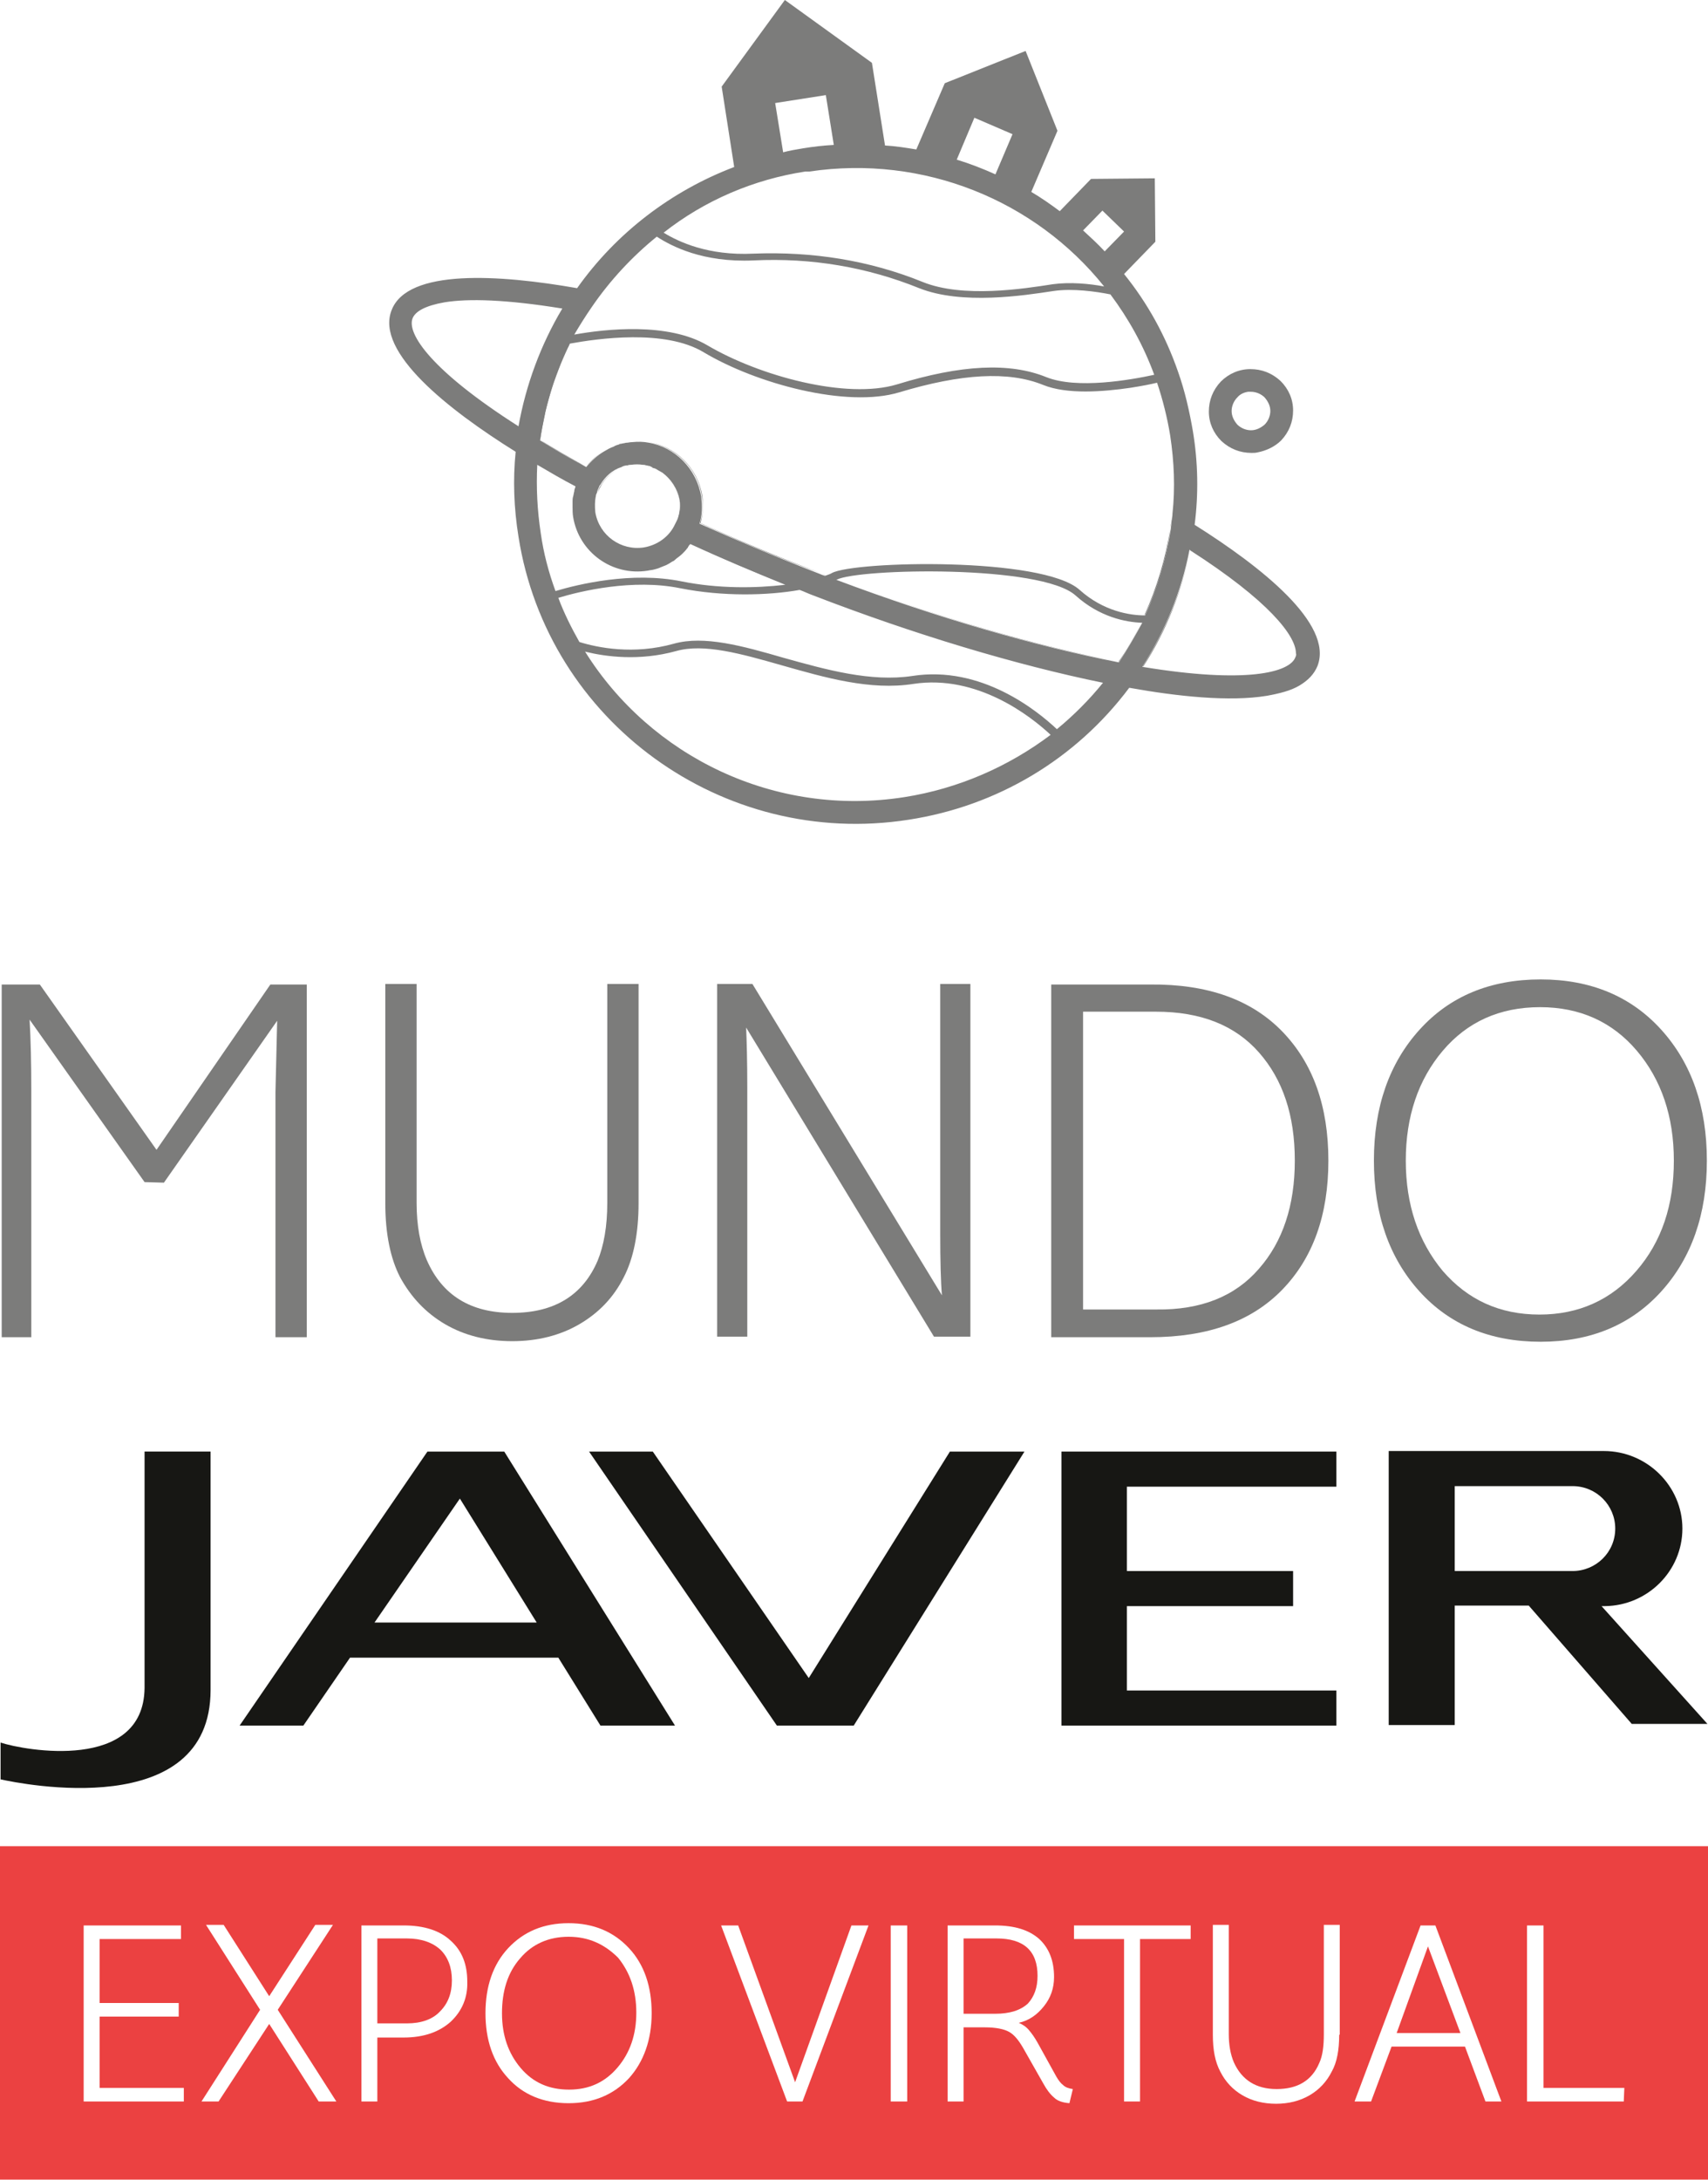
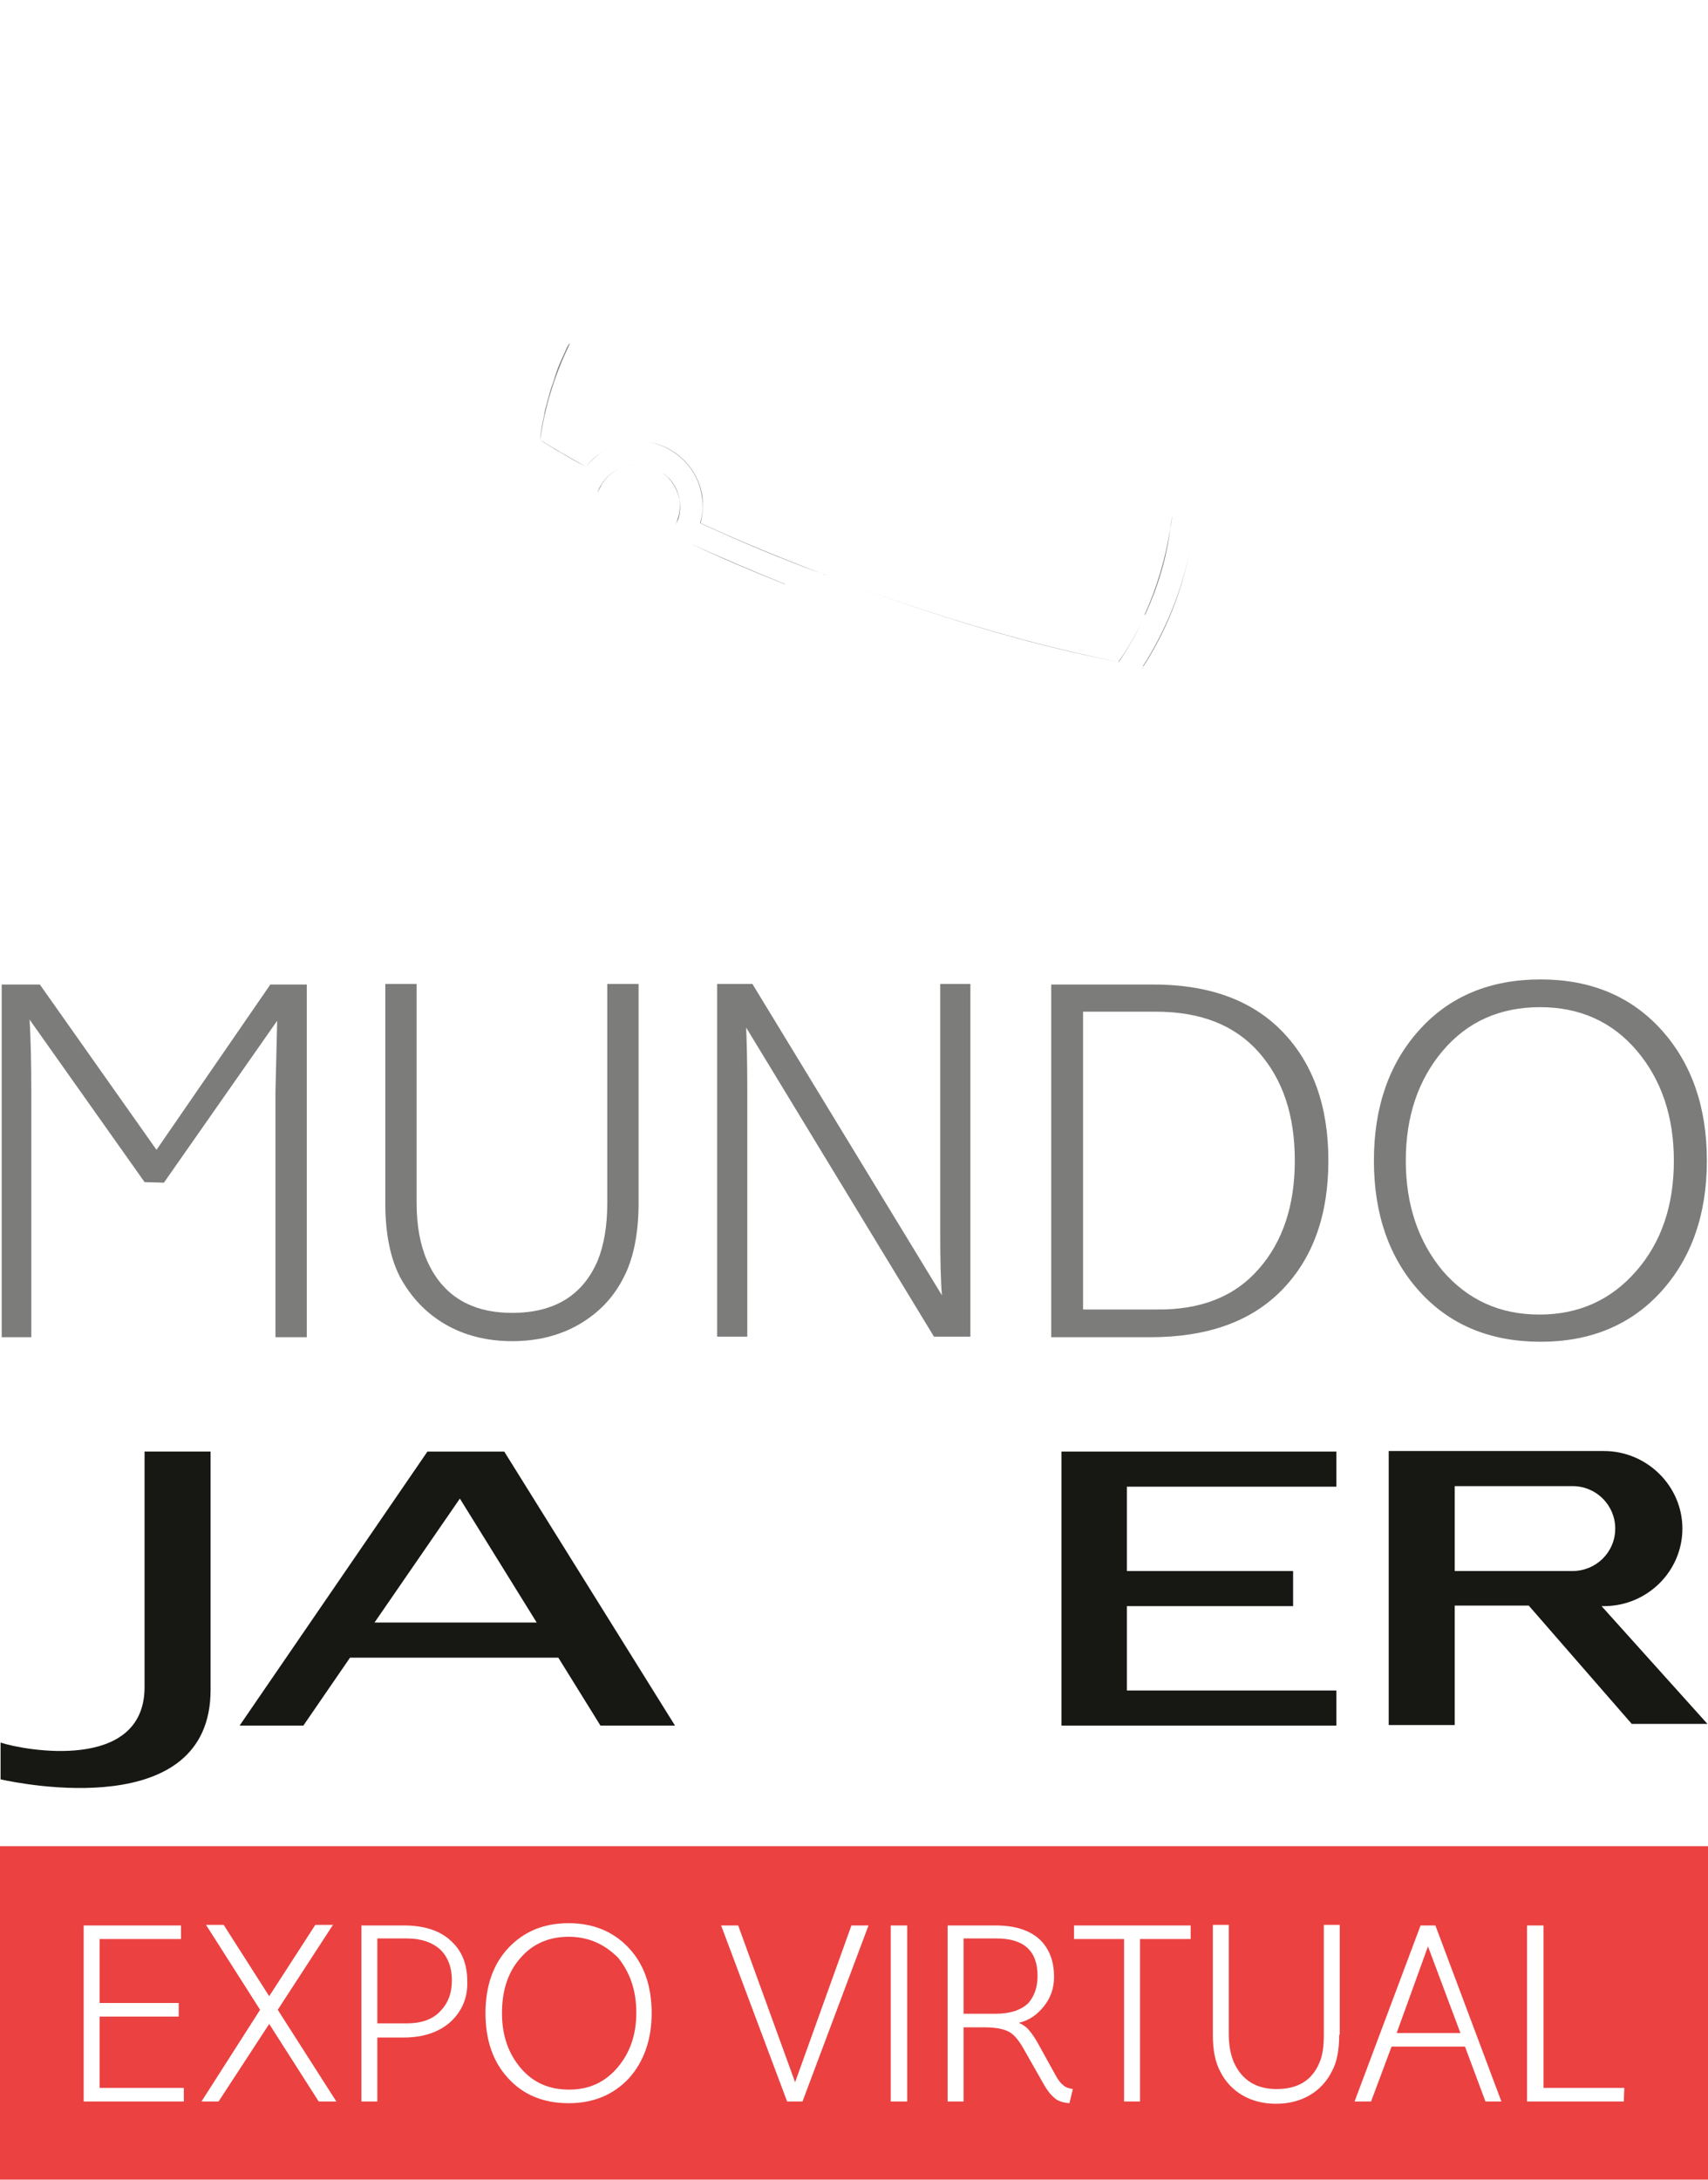
<svg xmlns="http://www.w3.org/2000/svg" width="134" height="171" viewBox="0 0 134 171" fill="none">
  <path d="M12.86 92.76L11.342 92.716L2.322 79.972C2.411 81.526 2.456 83.391 2.456 85.567V104.882H0.134V77.219H3.126L12.279 90.185L21.21 77.219H24.067V104.882H21.611V85.655L21.745 80.061L12.86 92.76Z" fill="#7C7C7B" />
  <path d="M33.489 98.843C34.694 101.596 36.927 102.973 40.187 102.973C43.491 102.973 45.723 101.596 46.884 98.888C47.376 97.689 47.643 96.179 47.643 94.359V77.174H50.099V94.359C50.099 96.756 49.697 98.71 48.938 100.176C48.135 101.774 46.974 102.973 45.456 103.861C43.937 104.749 42.151 105.193 40.187 105.193C38.222 105.193 36.436 104.749 34.918 103.861C33.4 102.973 32.239 101.73 31.39 100.176C30.631 98.71 30.229 96.756 30.229 94.403V77.174H32.685V94.359C32.685 96.09 32.953 97.6 33.489 98.843Z" fill="#7C7C7B" />
  <path d="M76.131 77.174V104.838H73.274L58.538 80.593C58.583 81.659 58.628 83.213 58.628 85.256V104.838H56.261V77.174H59.03L73.899 101.596C73.809 100.575 73.765 98.932 73.765 96.668V77.174H76.131Z" fill="#7C7C7B" />
  <path d="M100.6 80.904C103.012 83.391 104.217 86.766 104.217 91.028C104.217 95.291 103.012 98.666 100.6 101.152C98.189 103.639 94.751 104.882 90.241 104.882H82.472V77.219H90.241C94.751 77.174 98.189 78.418 100.6 80.904ZM98.77 99.51C100.645 97.378 101.583 94.536 101.583 91.028C101.583 87.476 100.645 84.678 98.77 82.547C96.894 80.416 94.215 79.35 90.688 79.35H84.972V102.707H90.732C94.215 102.751 96.894 101.685 98.77 99.51Z" fill="#7C7C7B" />
  <path d="M130.339 80.771C132.705 83.391 133.911 86.81 133.911 91.028C133.911 95.247 132.705 98.666 130.339 101.286C127.972 103.905 124.802 105.238 120.872 105.238C116.898 105.238 113.728 103.905 111.362 101.286C108.995 98.666 107.789 95.247 107.789 91.028C107.789 86.81 108.995 83.391 111.362 80.771C113.728 78.151 116.898 76.819 120.872 76.819C124.802 76.819 127.972 78.151 130.339 80.771ZM131.321 91.028C131.321 87.565 130.339 84.678 128.419 82.414C126.499 80.149 123.953 78.995 120.828 78.995C117.657 78.995 115.112 80.149 113.192 82.414C111.272 84.678 110.29 87.565 110.29 91.028C110.29 94.492 111.272 97.378 113.192 99.687C115.157 101.952 117.657 103.106 120.783 103.106C123.864 103.106 126.409 101.952 128.374 99.687C130.383 97.378 131.321 94.492 131.321 91.028Z" fill="#7C7C7B" />
  <path d="M109.575 159.455H114.576L112.031 152.661L109.575 159.455Z" fill="#EB4141" />
  <path d="M44.607 151.906C43.044 151.906 41.749 152.483 40.812 153.594C39.829 154.704 39.383 156.169 39.383 157.901C39.383 159.633 39.874 161.053 40.856 162.208C41.839 163.362 43.089 163.895 44.652 163.895C46.215 163.895 47.465 163.318 48.447 162.164C49.429 161.009 49.921 159.588 49.921 157.856C49.921 156.125 49.429 154.704 48.492 153.549C47.42 152.483 46.17 151.906 44.607 151.906Z" fill="#EB4141" />
  <path d="M81.4 154.97C81.4 153.016 80.329 152.039 78.185 152.039H75.596V157.945H78.096C79.212 157.945 80.061 157.679 80.641 157.146C81.132 156.613 81.4 155.903 81.4 154.97Z" fill="#EB4141" />
  <path d="M31.926 152.039H29.604V158.7H31.926C33.042 158.7 33.935 158.389 34.516 157.768C35.141 157.146 35.453 156.347 35.453 155.325C35.453 154.304 35.141 153.505 34.56 152.928C33.935 152.35 33.042 152.039 31.926 152.039Z" fill="#EB4141" />
  <path d="M0 144.802V170.956H134V144.802H0ZM14.378 164.828H6.564V151.018H14.199V152.084H7.814V157.102H14.021V158.167H7.814V163.762H14.422V164.828H14.378ZM25.005 164.828L21.12 158.744L17.146 164.828H15.807L20.406 157.634L16.164 150.974H17.548L21.12 156.569L24.737 150.974H26.121L21.79 157.634L26.389 164.828H25.005ZM35.364 158.567C34.471 159.366 33.266 159.81 31.658 159.81H29.604V164.828H28.354V151.018H31.658C33.266 151.018 34.516 151.418 35.364 152.217C36.257 153.016 36.659 154.082 36.659 155.414C36.704 156.657 36.257 157.723 35.364 158.567ZM49.34 163.007C48.135 164.295 46.572 164.961 44.607 164.961C42.642 164.961 41.035 164.295 39.874 163.007C38.668 161.72 38.088 159.988 38.088 157.901C38.088 155.814 38.668 154.082 39.874 152.794C41.08 151.507 42.642 150.841 44.607 150.841C46.572 150.841 48.135 151.507 49.34 152.794C50.546 154.082 51.126 155.814 51.126 157.901C51.126 159.988 50.501 161.72 49.34 163.007ZM62.959 164.828H61.753L56.574 151.018H57.913L62.379 163.318L66.799 151.018H68.139L62.959 164.828ZM71.175 164.828H69.88V151.018H71.175V164.828ZM83.901 164.961C83.365 164.917 82.963 164.783 82.695 164.517C82.382 164.251 82.115 163.895 81.847 163.407L80.284 160.654C79.927 160.032 79.57 159.588 79.168 159.366C78.766 159.144 78.141 159.011 77.248 159.011H75.596V164.828H74.345V151.018H78.051C79.614 151.018 80.73 151.373 81.534 152.084C82.293 152.794 82.695 153.771 82.695 155.059C82.695 155.947 82.427 156.702 81.891 157.368C81.356 158.034 80.73 158.478 79.927 158.656C80.239 158.789 80.507 158.966 80.73 159.233C80.954 159.499 81.177 159.81 81.4 160.21L82.874 162.874C83.052 163.185 83.231 163.407 83.409 163.54C83.588 163.718 83.856 163.807 84.169 163.851L83.901 164.961ZM93.367 152.084H89.438V164.828H88.187V152.084H84.258V151.018H93.412V152.084H93.367ZM105.066 159.588C105.066 160.787 104.887 161.764 104.485 162.474C104.083 163.274 103.503 163.895 102.744 164.339C101.985 164.783 101.092 165.005 100.109 165.005C99.127 165.005 98.234 164.783 97.475 164.339C96.716 163.895 96.135 163.274 95.733 162.474C95.332 161.72 95.153 160.787 95.153 159.588V150.974H96.403V159.544C96.403 160.387 96.537 161.142 96.805 161.764C97.43 163.14 98.546 163.851 100.154 163.851C101.806 163.851 102.922 163.185 103.503 161.808C103.771 161.231 103.86 160.476 103.86 159.544V150.974H105.11V159.588H105.066ZM116.541 164.828L114.934 160.521H109.174L107.566 164.828H106.271L111.451 151.018H112.612L117.791 164.828H116.541ZM127.392 164.828H119.801V151.018H121.096V163.762H127.436L127.392 164.828Z" fill="#EB4141" />
  <path d="M54.163 42.628L54.118 42.672C54.118 42.672 54.163 42.672 54.163 42.628C56.574 43.782 59.03 44.804 61.575 45.825H61.62C59.119 44.804 56.574 43.738 54.163 42.628ZM89.706 52.308C89.661 52.397 89.616 52.441 89.572 52.486L89.706 52.308Z" fill="#7C7C7B" />
  <path d="M42.375 34.502C42.732 31.971 43.491 29.529 44.562 27.264C44.607 27.175 44.652 27.087 44.697 26.953H44.652C44.607 27.042 44.518 27.175 44.473 27.264C44.295 27.664 44.116 28.063 43.937 28.463C43.759 28.863 43.625 29.262 43.491 29.706C43.402 30.017 43.268 30.328 43.178 30.639C43.134 30.816 43.089 30.95 43.044 31.127C43 31.305 42.955 31.438 42.91 31.616C42.821 31.927 42.732 32.237 42.687 32.593C42.553 33.214 42.464 33.836 42.375 34.502C42.553 34.635 42.776 34.768 43 34.902C43.357 35.124 43.714 35.346 44.116 35.568C44.697 35.923 45.322 36.278 45.947 36.589C44.741 35.923 43.535 35.212 42.375 34.502ZM47.152 38.054C47.108 38.099 47.108 38.143 47.063 38.188C47.018 38.276 46.974 38.41 46.929 38.498C46.929 38.543 46.884 38.587 46.884 38.632L47.108 38.188C47.465 37.477 48.09 36.944 48.76 36.678C48.09 36.944 47.51 37.433 47.152 38.054ZM49.474 36.456C49.385 36.456 49.34 36.5 49.251 36.5C49.34 36.5 49.43 36.456 49.474 36.456ZM49.251 34.68C49.251 34.68 49.206 34.68 49.251 34.68C49.34 34.68 49.474 34.635 49.608 34.635C49.474 34.635 49.385 34.68 49.251 34.68ZM49.519 36.456C49.831 36.411 50.144 36.411 50.412 36.456C50.144 36.411 49.831 36.411 49.519 36.456ZM64.433 44.981C61.218 43.738 58.047 42.45 54.966 41.029C55.145 40.363 55.19 39.608 55.1 38.898C54.743 36.678 53.002 35.035 50.948 34.68C53.002 35.079 54.743 36.722 55.056 38.898C55.19 39.608 55.145 40.319 54.922 41.029C58.003 42.45 61.173 43.782 64.433 44.981C64.522 45.026 64.656 45.07 64.79 45.114C64.79 45.114 64.79 45.114 64.834 45.114C64.656 45.114 64.567 45.026 64.433 44.981ZM42.375 34.502C42.732 31.971 43.491 29.529 44.562 27.264C44.607 27.175 44.652 27.087 44.697 26.953H44.652C44.607 27.042 44.518 27.175 44.473 27.264C44.295 27.664 44.116 28.063 43.937 28.463C43.759 28.863 43.625 29.262 43.491 29.706C43.402 30.017 43.268 30.328 43.178 30.639C43.134 30.816 43.089 30.95 43.044 31.127C43 31.305 42.955 31.438 42.91 31.616C42.821 31.927 42.732 32.237 42.687 32.593C42.553 33.214 42.464 33.836 42.375 34.502C42.553 34.635 42.776 34.768 43 34.902C43.357 35.124 43.714 35.346 44.116 35.568C44.697 35.923 45.322 36.278 45.947 36.589C44.741 35.923 43.535 35.212 42.375 34.502ZM47.152 38.054C47.108 38.099 47.108 38.143 47.063 38.188C47.018 38.276 46.974 38.41 46.929 38.498C46.929 38.543 46.884 38.587 46.884 38.632L47.108 38.188C47.465 37.477 48.09 36.944 48.76 36.678C48.09 36.944 47.51 37.433 47.152 38.054ZM49.474 36.456C49.385 36.456 49.34 36.5 49.251 36.5C49.34 36.5 49.43 36.456 49.474 36.456ZM49.251 34.68C49.251 34.68 49.206 34.68 49.251 34.68C49.34 34.68 49.474 34.635 49.608 34.635C49.474 34.635 49.385 34.68 49.251 34.68ZM49.519 36.456C49.831 36.411 50.144 36.411 50.412 36.456C50.144 36.411 49.831 36.411 49.519 36.456ZM64.433 44.981C61.218 43.738 58.047 42.45 54.966 41.029C55.145 40.363 55.19 39.608 55.1 38.898C54.743 36.678 53.002 35.035 50.948 34.68C53.002 35.079 54.743 36.722 55.056 38.898C55.19 39.608 55.145 40.319 54.922 41.029C58.003 42.45 61.173 43.782 64.433 44.981C64.522 45.026 64.656 45.07 64.79 45.114C64.79 45.114 64.79 45.114 64.834 45.114C64.656 45.114 64.567 45.026 64.433 44.981ZM42.375 34.502C42.732 31.971 43.491 29.529 44.562 27.264C44.607 27.175 44.652 27.087 44.697 26.953H44.652C44.607 27.042 44.518 27.175 44.473 27.264C44.295 27.664 44.116 28.063 43.937 28.463C43.759 28.863 43.625 29.262 43.491 29.706C43.402 30.017 43.268 30.328 43.178 30.639C43.134 30.816 43.089 30.95 43.044 31.127C43 31.305 42.955 31.438 42.91 31.616C42.821 31.927 42.732 32.237 42.687 32.593C42.553 33.214 42.419 33.836 42.375 34.502C42.553 34.635 42.776 34.768 43 34.902C43.357 35.124 43.714 35.346 44.116 35.568C44.697 35.923 45.322 36.278 45.947 36.589C44.741 35.923 43.535 35.212 42.375 34.502ZM47.152 38.054C47.108 38.099 47.108 38.143 47.063 38.188C47.018 38.276 46.974 38.41 46.929 38.498C46.929 38.543 46.884 38.587 46.884 38.632L47.108 38.188C47.465 37.477 48.09 36.944 48.76 36.678C48.09 36.944 47.51 37.433 47.152 38.054ZM49.474 36.456C49.385 36.456 49.34 36.5 49.251 36.5C49.34 36.5 49.43 36.456 49.474 36.456ZM49.251 34.68C49.251 34.68 49.206 34.68 49.251 34.68C49.34 34.68 49.474 34.635 49.608 34.635C49.474 34.635 49.385 34.68 49.251 34.68ZM49.519 36.456C49.831 36.411 50.144 36.411 50.412 36.456C50.144 36.411 49.831 36.411 49.519 36.456ZM93.367 43.072C92.742 46.313 91.447 49.466 89.661 52.264C89.661 52.264 89.661 52.264 89.705 52.264C91.492 49.511 92.742 46.358 93.367 43.072C93.412 43.116 93.367 43.116 93.367 43.072ZM65.638 45.425C65.594 45.47 65.594 45.47 65.638 45.425C73.497 48.4 81.311 50.665 87.741 51.908C81.311 50.709 73.497 48.4 65.638 45.425ZM64.433 44.981C61.218 43.738 58.047 42.45 54.966 41.029C55.145 40.363 55.19 39.608 55.1 38.898C54.743 36.678 53.002 35.035 50.948 34.68C53.002 35.079 54.743 36.722 55.056 38.898C55.19 39.608 55.145 40.319 54.922 41.029C58.003 42.45 61.173 43.782 64.433 44.981C64.522 45.026 64.656 45.07 64.79 45.114C64.79 45.114 64.79 45.114 64.834 45.114C64.656 45.114 64.567 45.026 64.433 44.981ZM42.375 34.502C42.732 31.971 43.491 29.529 44.562 27.264C44.607 27.175 44.652 27.087 44.697 26.953H44.652C44.607 27.042 44.518 27.175 44.473 27.264C44.295 27.664 44.116 28.063 43.937 28.463C43.759 28.863 43.625 29.262 43.491 29.706C43.402 30.017 43.268 30.328 43.178 30.639C43.134 30.816 43.089 30.95 43.044 31.127C43 31.305 42.955 31.438 42.91 31.616C42.821 31.927 42.732 32.237 42.687 32.593C42.553 33.214 42.464 33.836 42.375 34.502C42.553 34.635 42.776 34.768 43 34.902C43.357 35.124 43.714 35.346 44.116 35.568C44.697 35.923 45.322 36.278 45.947 36.589C44.741 35.923 43.535 35.212 42.375 34.502ZM47.152 38.054C47.108 38.099 47.108 38.143 47.063 38.188C47.018 38.276 46.974 38.41 46.929 38.498C46.929 38.543 46.884 38.587 46.884 38.632L47.108 38.188C47.465 37.477 48.09 36.944 48.76 36.678C48.09 36.944 47.51 37.433 47.152 38.054ZM49.474 36.456C49.385 36.456 49.34 36.5 49.251 36.5C49.34 36.5 49.43 36.456 49.474 36.456ZM49.251 34.68C49.251 34.68 49.206 34.68 49.251 34.68C49.34 34.68 49.474 34.635 49.608 34.635C49.474 34.635 49.385 34.68 49.251 34.68ZM49.519 36.456C49.831 36.411 50.144 36.411 50.412 36.456C50.144 36.411 49.831 36.411 49.519 36.456ZM64.433 44.981C61.218 43.738 58.047 42.45 54.966 41.029C55.145 40.363 55.19 39.608 55.1 38.898C54.743 36.678 53.002 35.035 50.948 34.68C53.002 35.079 54.743 36.722 55.056 38.898C55.19 39.608 55.145 40.319 54.922 41.029C58.003 42.45 61.173 43.782 64.433 44.981C64.522 45.026 64.656 45.07 64.79 45.114C64.79 45.114 64.79 45.114 64.834 45.114C64.656 45.114 64.567 45.026 64.433 44.981Z" fill="#7C7C7B" />
-   <path d="M93.724 41.163C94.037 38.72 93.992 36.278 93.59 33.836C93.322 32.282 92.965 30.683 92.429 29.174C91.447 26.332 90.018 23.756 88.187 21.492L90.643 18.96L90.599 13.987L85.597 14.032L83.142 16.563C82.427 16.03 81.668 15.497 80.909 15.053L82.963 10.257L80.463 3.996L74.122 6.527L71.889 11.723C71.086 11.589 70.237 11.456 69.433 11.412L68.407 4.929L61.575 0L56.618 6.794L57.601 13.099C52.689 14.964 48.358 18.25 45.277 22.602C39.204 21.536 31.971 21.047 30.721 24.333C29.426 27.619 35.186 32.148 40.455 35.434C40.231 37.655 40.321 39.875 40.678 42.095C42.955 56.615 56.708 66.562 71.264 64.297C78.23 63.231 84.392 59.546 88.589 53.951H88.634C92.34 54.617 96.448 55.061 99.395 54.573C100.377 54.395 101.27 54.173 101.94 53.773C102.61 53.374 103.101 52.885 103.369 52.219C104.619 48.933 98.948 44.449 93.724 41.163ZM86.49 16.518L88.187 18.161L86.669 19.715C86.133 19.138 85.553 18.605 84.972 18.072L86.49 16.518ZM76.444 9.236L79.436 10.524L78.096 13.676C77.114 13.232 76.087 12.833 75.06 12.522L76.444 9.236ZM60.816 8.082L64.79 7.46L65.415 11.367C64.611 11.412 63.807 11.501 63.004 11.634C62.468 11.723 61.932 11.812 61.441 11.945L60.816 8.082ZM63.182 13.454C63.227 13.454 63.227 13.454 63.272 13.454C63.316 13.454 63.361 13.454 63.406 13.454C63.45 13.454 63.45 13.454 63.495 13.454C72.47 12.122 81.222 15.719 86.624 22.468C85.463 22.246 83.945 22.113 82.606 22.291C80.329 22.646 75.551 23.401 72.381 22.113C68.228 20.426 63.763 19.715 59.119 19.893C55.547 20.071 53.225 18.96 52.064 18.25C55.279 15.719 59.119 14.076 63.182 13.454ZM46.438 24.067C47.867 21.98 49.608 20.115 51.528 18.561C52.689 19.316 55.145 20.604 59.119 20.426C63.673 20.204 68.049 20.959 72.113 22.602C75.462 23.934 80.329 23.179 82.65 22.824C84.169 22.602 85.999 22.868 87.116 23.09C88.544 25 89.706 27.087 90.554 29.395C88.723 29.795 84.481 30.55 82.07 29.573C79.212 28.419 75.417 28.596 70.371 30.15C66.397 31.349 59.566 29.484 55.502 27.087C52.421 25.266 47.51 25.799 45.054 26.243C45.5 25.488 45.947 24.777 46.438 24.067ZM44.697 26.953C46.884 26.554 52.153 25.799 55.19 27.619C59.342 30.106 66.442 32.015 70.55 30.772C75.417 29.307 79.123 29.085 81.847 30.195C83.722 30.95 86.535 30.728 88.678 30.417C89.527 30.284 90.241 30.15 90.777 30.017C91.224 31.349 91.581 32.77 91.804 34.147C92.117 36.189 92.206 38.276 91.983 40.319V40.408C91.938 40.763 91.893 41.163 91.849 41.518C91.492 43.827 90.822 46.091 89.839 48.267H89.795C88.678 48.267 86.58 47.956 84.704 46.269C81.802 43.649 67.067 44.004 65.281 44.937C65.147 45.026 64.968 45.07 64.745 45.159C64.745 45.159 64.745 45.159 64.701 45.159C64.567 45.114 64.433 45.07 64.343 45.026C61.128 43.782 57.958 42.45 54.877 41.074C55.1 40.408 55.1 39.697 55.011 38.942C54.654 36.767 52.957 35.079 50.903 34.724C50.456 34.635 50.055 34.635 49.563 34.68C49.429 34.68 49.296 34.724 49.162 34.724C49.072 34.724 48.983 34.768 48.938 34.768C48.849 34.768 48.76 34.813 48.67 34.813C48.626 34.813 48.581 34.813 48.581 34.857C48.403 34.902 48.269 34.946 48.135 35.035C47.867 35.124 47.644 35.257 47.42 35.39C46.884 35.701 46.393 36.145 45.991 36.633C45.991 36.633 45.947 36.633 45.991 36.633C45.366 36.278 44.741 35.967 44.161 35.612C43.759 35.39 43.402 35.168 43.044 34.946C42.821 34.813 42.598 34.68 42.375 34.546C42.464 33.88 42.598 33.259 42.732 32.593C42.776 32.282 42.866 31.971 42.955 31.616C43 31.438 43.044 31.305 43.089 31.127C43.134 30.95 43.178 30.816 43.223 30.639C43.312 30.328 43.402 30.017 43.535 29.706C43.669 29.307 43.848 28.907 43.982 28.463C44.161 28.063 44.339 27.664 44.518 27.264C44.607 27.175 44.652 27.042 44.697 26.953ZM53.18 40.674L52.957 41.118C52.511 42.095 51.573 42.761 50.501 42.939C48.715 43.205 47.018 42.006 46.706 40.186C46.661 39.742 46.661 39.298 46.75 38.898C46.75 38.809 46.795 38.72 46.84 38.632C46.84 38.632 46.84 38.632 46.84 38.587C46.84 38.543 46.884 38.498 46.884 38.454C46.929 38.365 46.974 38.232 47.018 38.143C47.018 38.099 47.063 38.054 47.108 38.01C47.465 37.388 48.045 36.855 48.76 36.633C48.894 36.544 49.072 36.5 49.251 36.5C49.34 36.456 49.385 36.456 49.474 36.456H49.519C49.831 36.411 50.144 36.411 50.412 36.456C50.501 36.456 50.59 36.456 50.68 36.5C50.769 36.5 50.858 36.544 50.903 36.544C50.992 36.544 51.037 36.589 51.126 36.633C51.171 36.633 51.171 36.633 51.171 36.678C51.26 36.722 51.35 36.722 51.439 36.767C51.528 36.811 51.573 36.855 51.662 36.9C51.751 36.944 51.885 37.033 51.975 37.077C52.645 37.566 53.18 38.321 53.314 39.209C53.404 39.697 53.359 40.23 53.18 40.674ZM32.373 24.955C32.596 24.422 33.355 23.978 34.873 23.712C36.748 23.401 39.74 23.49 44.116 24.2C42.419 27.042 41.258 30.195 40.678 33.436C33.846 29.085 31.881 26.154 32.373 24.955ZM42.419 41.784C42.151 40.008 42.062 38.232 42.151 36.456C43.134 37.033 44.116 37.61 45.143 38.143C45.143 38.143 45.143 38.143 45.143 38.188C45.098 38.321 45.054 38.41 45.054 38.543C45.009 38.676 45.009 38.809 44.964 38.942C44.92 39.076 44.92 39.209 44.92 39.342C44.92 39.475 44.92 39.608 44.92 39.742C44.92 40.008 44.92 40.275 44.964 40.541C45.411 43.294 48.001 45.203 50.814 44.759C50.992 44.715 51.171 44.715 51.305 44.67C51.483 44.626 51.662 44.582 51.841 44.493C51.975 44.449 52.153 44.36 52.287 44.315C52.466 44.226 52.6 44.138 52.734 44.049C52.868 44.004 52.957 43.916 53.046 43.827C53.225 43.694 53.404 43.56 53.538 43.427C53.672 43.294 53.805 43.161 53.895 43.028C53.939 42.983 53.984 42.939 53.984 42.894C54.029 42.85 54.029 42.806 54.073 42.761L54.118 42.717L54.163 42.672C56.574 43.782 59.119 44.848 61.62 45.869H61.575C59.298 46.136 56.351 46.18 53.493 45.603C49.563 44.804 45.366 45.825 43.58 46.358C43.044 44.892 42.642 43.383 42.419 41.784ZM70.952 62.521C60.771 64.12 51.037 59.324 45.902 51.109C47.51 51.509 50.144 51.864 53.046 51.065C55.234 50.443 58.181 51.287 61.307 52.175C64.745 53.152 68.273 54.173 71.666 53.64C76.667 52.885 80.864 56.171 82.427 57.636C79.123 60.123 75.194 61.855 70.952 62.521ZM82.918 57.192C81.356 55.727 76.98 52.175 71.577 53.018C68.317 53.507 64.834 52.53 61.486 51.597C58.271 50.665 55.234 49.821 52.868 50.487C49.697 51.376 46.884 50.798 45.456 50.354C44.83 49.244 44.25 48.09 43.803 46.891C45.545 46.358 49.653 45.381 53.359 46.136C56.708 46.802 60.235 46.713 62.736 46.269C63.093 46.402 63.361 46.535 63.718 46.669C71.755 49.777 79.793 52.175 86.535 53.551C85.463 54.883 84.213 56.127 82.918 57.192ZM87.785 51.953C87.741 51.953 87.741 51.953 87.785 51.953C87.741 51.953 87.741 51.953 87.785 51.953C81.311 50.709 73.497 48.445 65.594 45.47H65.638C67.335 44.582 81.713 44.271 84.392 46.713C86.267 48.4 88.321 48.8 89.572 48.844H89.616C89.036 49.91 88.455 50.931 87.785 51.953ZM89.572 52.486C89.616 52.441 89.661 52.352 89.706 52.308L89.572 52.486ZM101.627 51.553C101.181 52.752 97.743 53.64 89.661 52.308C89.661 52.308 89.661 52.308 89.616 52.308C91.402 49.511 92.697 46.358 93.322 43.116C93.322 43.116 93.367 43.116 93.367 43.161C99.529 47.113 101.672 49.866 101.672 51.242C101.717 51.331 101.672 51.464 101.627 51.553Z" fill="#7C7C7B" />
  <path d="M89.706 52.308C89.661 52.397 89.616 52.441 89.572 52.486L89.706 52.308ZM89.572 48.8C89.036 49.866 88.455 50.931 87.741 51.908C87.741 51.908 87.741 51.908 87.785 51.908C88.455 50.931 89.036 49.91 89.572 48.8ZM91.804 41.473C91.447 43.782 90.777 46.047 89.795 48.223H89.839C90.822 46.091 91.536 43.782 91.804 41.473C91.893 41.118 91.938 40.718 91.983 40.363L91.804 41.473Z" fill="#7C7C7B" />
  <path d="M45.991 36.589C46.393 36.1 46.884 35.656 47.42 35.346C46.884 35.656 46.393 36.056 45.991 36.589ZM53.314 39.209C53.18 38.321 52.689 37.566 51.975 37.077C52.645 37.566 53.136 38.321 53.314 39.209C53.404 39.875 53.27 40.541 53.002 41.163L53.225 40.718C53.359 40.23 53.404 39.697 53.314 39.209Z" fill="#7C7C7B" />
-   <path d="M98.68 35.479C98.502 35.523 98.368 35.523 98.189 35.523C97.296 35.523 96.493 35.212 95.823 34.591C95.198 33.969 94.84 33.17 94.84 32.282C94.84 31.394 95.153 30.594 95.778 29.928C96.403 29.307 97.207 28.951 98.1 28.951C98.993 28.951 99.797 29.262 100.467 29.884C101.092 30.506 101.449 31.305 101.449 32.193C101.449 33.081 101.136 33.88 100.511 34.546C100.02 35.035 99.35 35.346 98.68 35.479ZM97.921 30.728C97.609 30.772 97.296 30.905 97.073 31.172C96.805 31.438 96.626 31.838 96.626 32.237C96.626 32.637 96.805 32.992 97.073 33.303C97.341 33.569 97.743 33.747 98.145 33.747C98.546 33.747 98.904 33.569 99.216 33.303C99.484 33.037 99.663 32.637 99.663 32.237C99.663 31.838 99.484 31.483 99.216 31.172C98.948 30.905 98.546 30.728 98.145 30.728C98.055 30.728 98.011 30.728 97.921 30.728Z" fill="#7C7C7B" />
  <path d="M47.108 135.344H52.957L39.561 113.852H33.533L18.798 135.344H23.799L27.461 130.015H43.803L47.108 135.344ZM29.381 127.262L36.079 117.538L42.107 127.262H29.381Z" fill="#171714" />
-   <path d="M51.215 113.852L63.45 131.614L74.524 113.852H80.373L66.978 135.344H60.95L46.215 113.852H51.215Z" fill="#171714" />
  <path d="M104.842 116.605V113.852H103.905H88.41H85.91H83.275V135.344H104.842V133.212V132.591H88.41V125.974H101.449V123.221H88.41V116.605H104.842Z" fill="#171714" />
  <path d="M125.65 125.974H125.918C129.267 125.93 131.991 123.221 131.991 119.891C131.991 116.561 129.222 113.808 125.829 113.808H108.95V113.852V135.299H113.683H114.13V125.93H119.935L128.017 135.21H133.955L125.65 125.974ZM114.13 123.266V116.561H115.336H123.373C125.248 116.561 126.722 118.07 126.722 119.891C126.722 121.756 125.204 123.221 123.373 123.221H114.13V123.266Z" fill="#171714" />
  <path d="M11.341 113.851C11.341 113.851 11.341 125.485 11.341 132.412C11.252 138.984 1.92 137.297 0.045 136.675V139.561C1.652 139.916 16.521 142.936 16.521 132.545V113.851H11.341Z" fill="#171714" />
</svg>